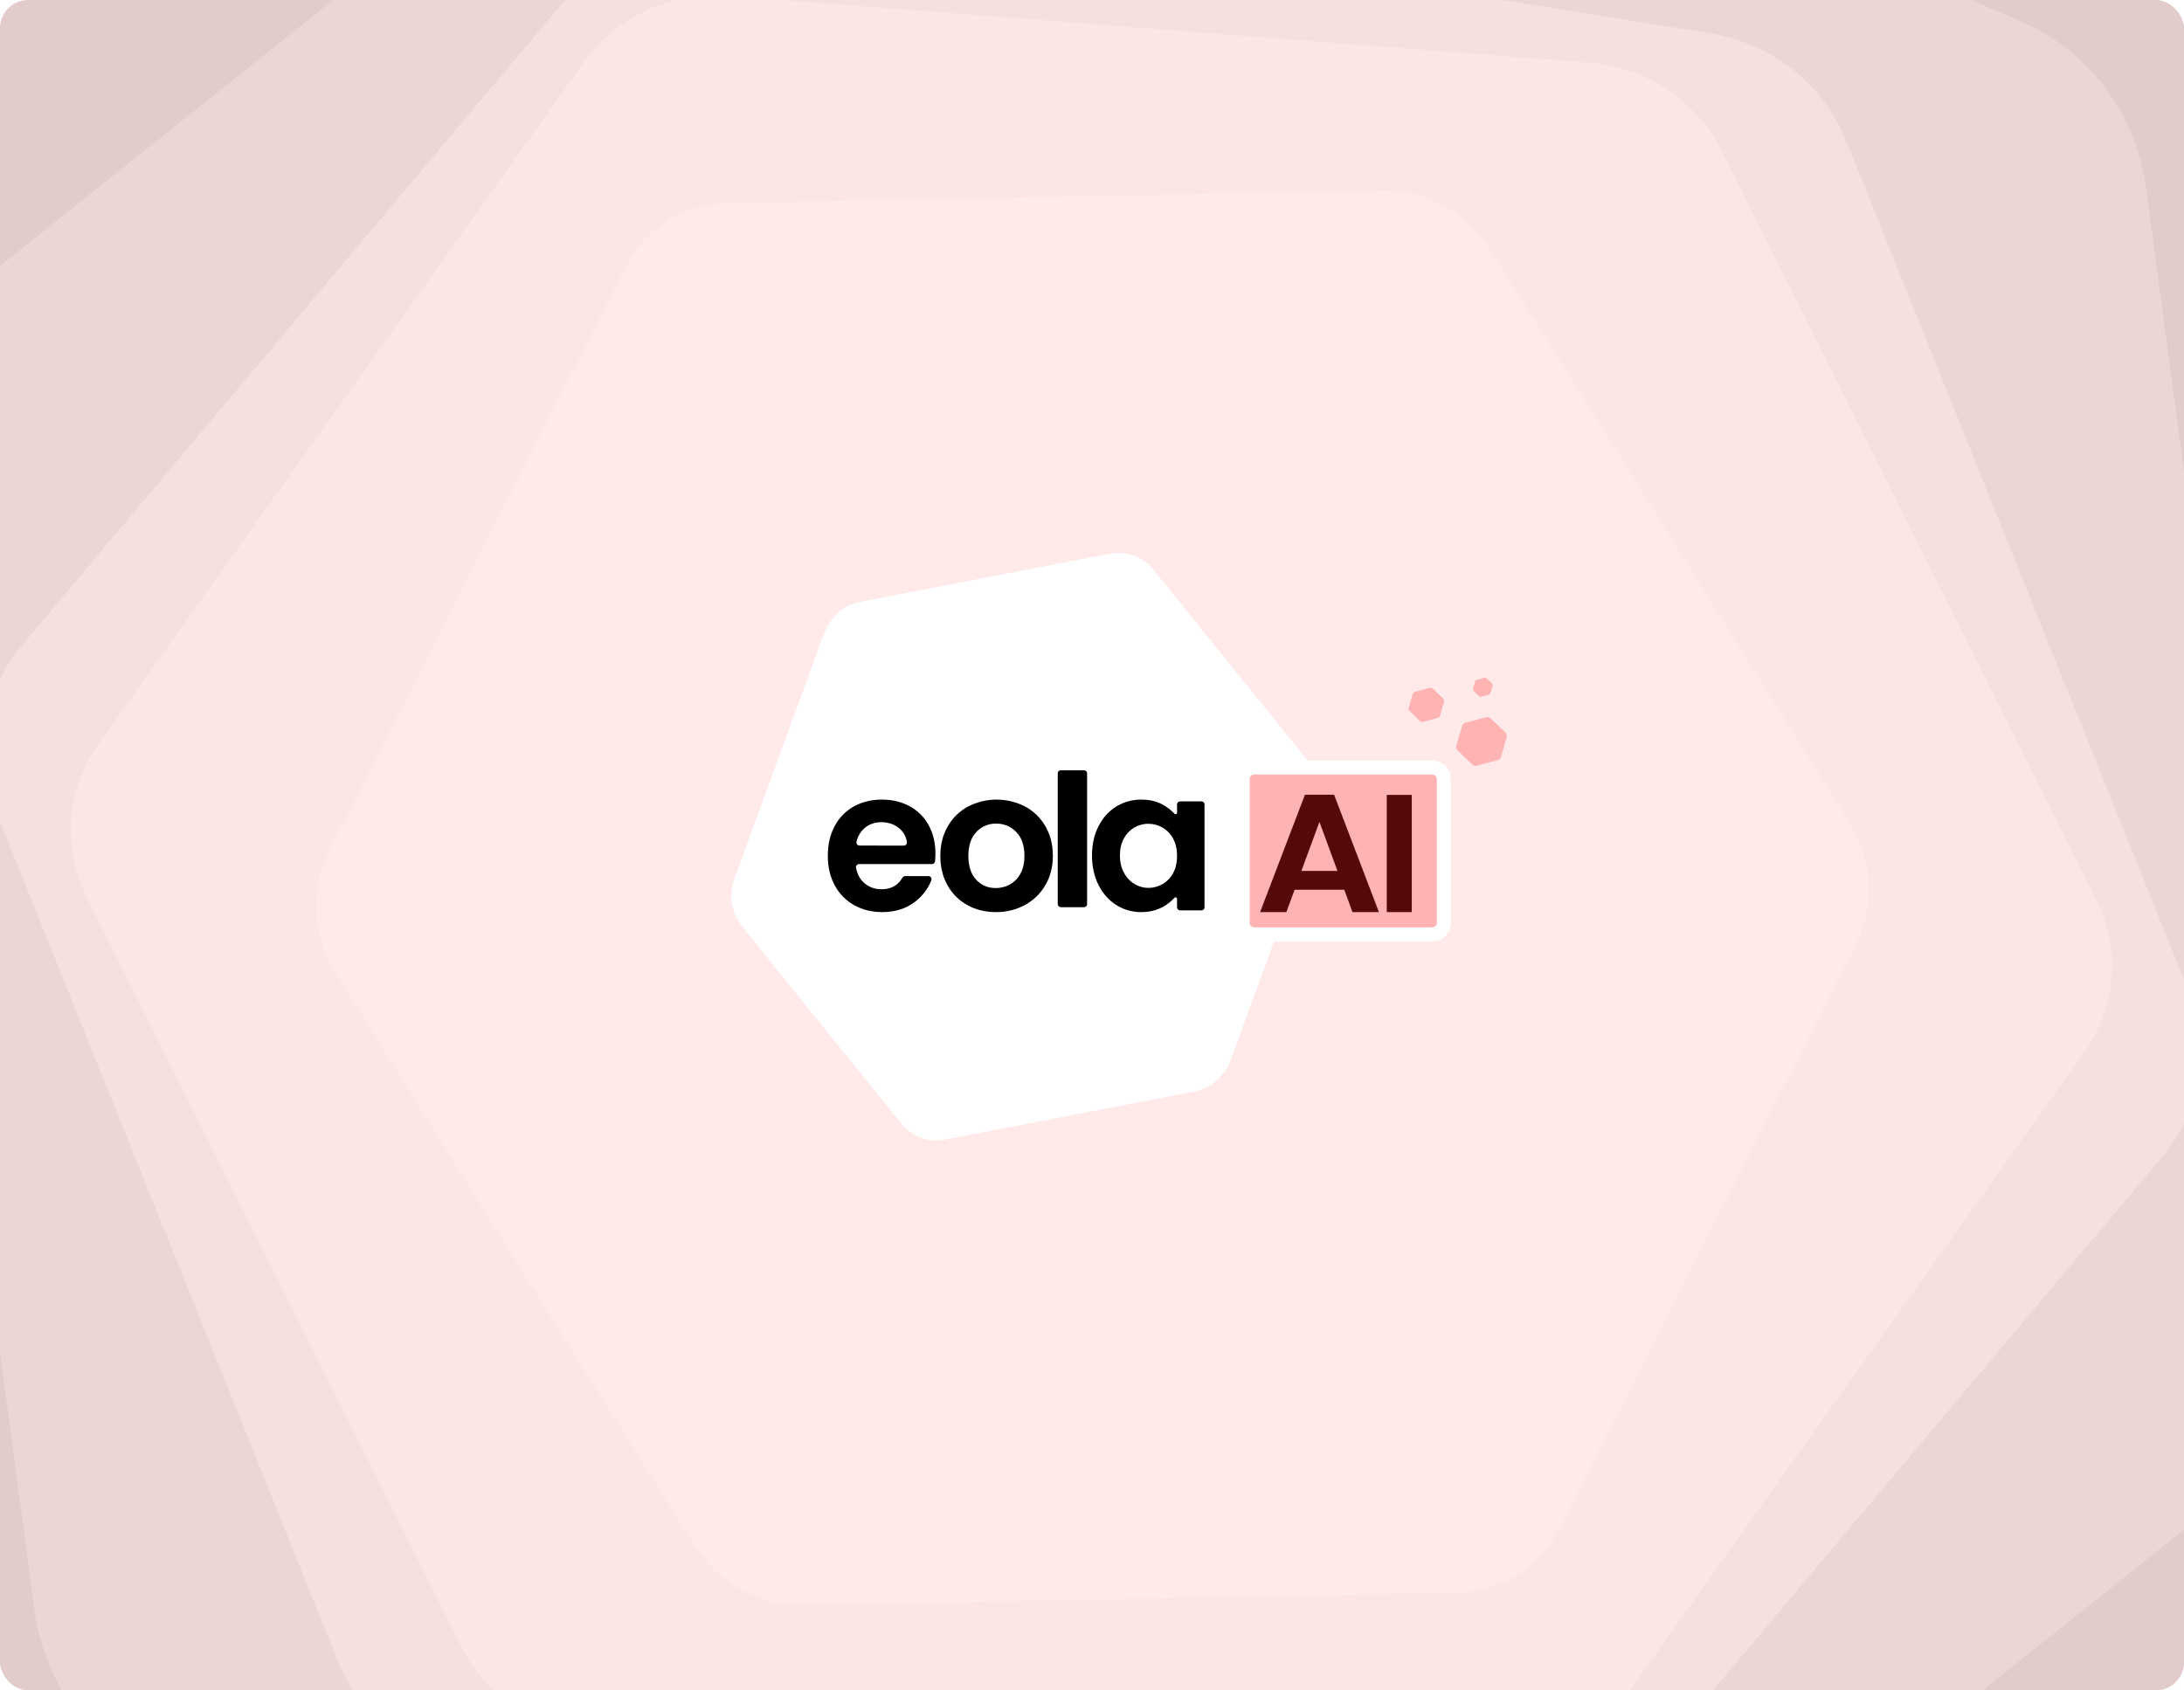
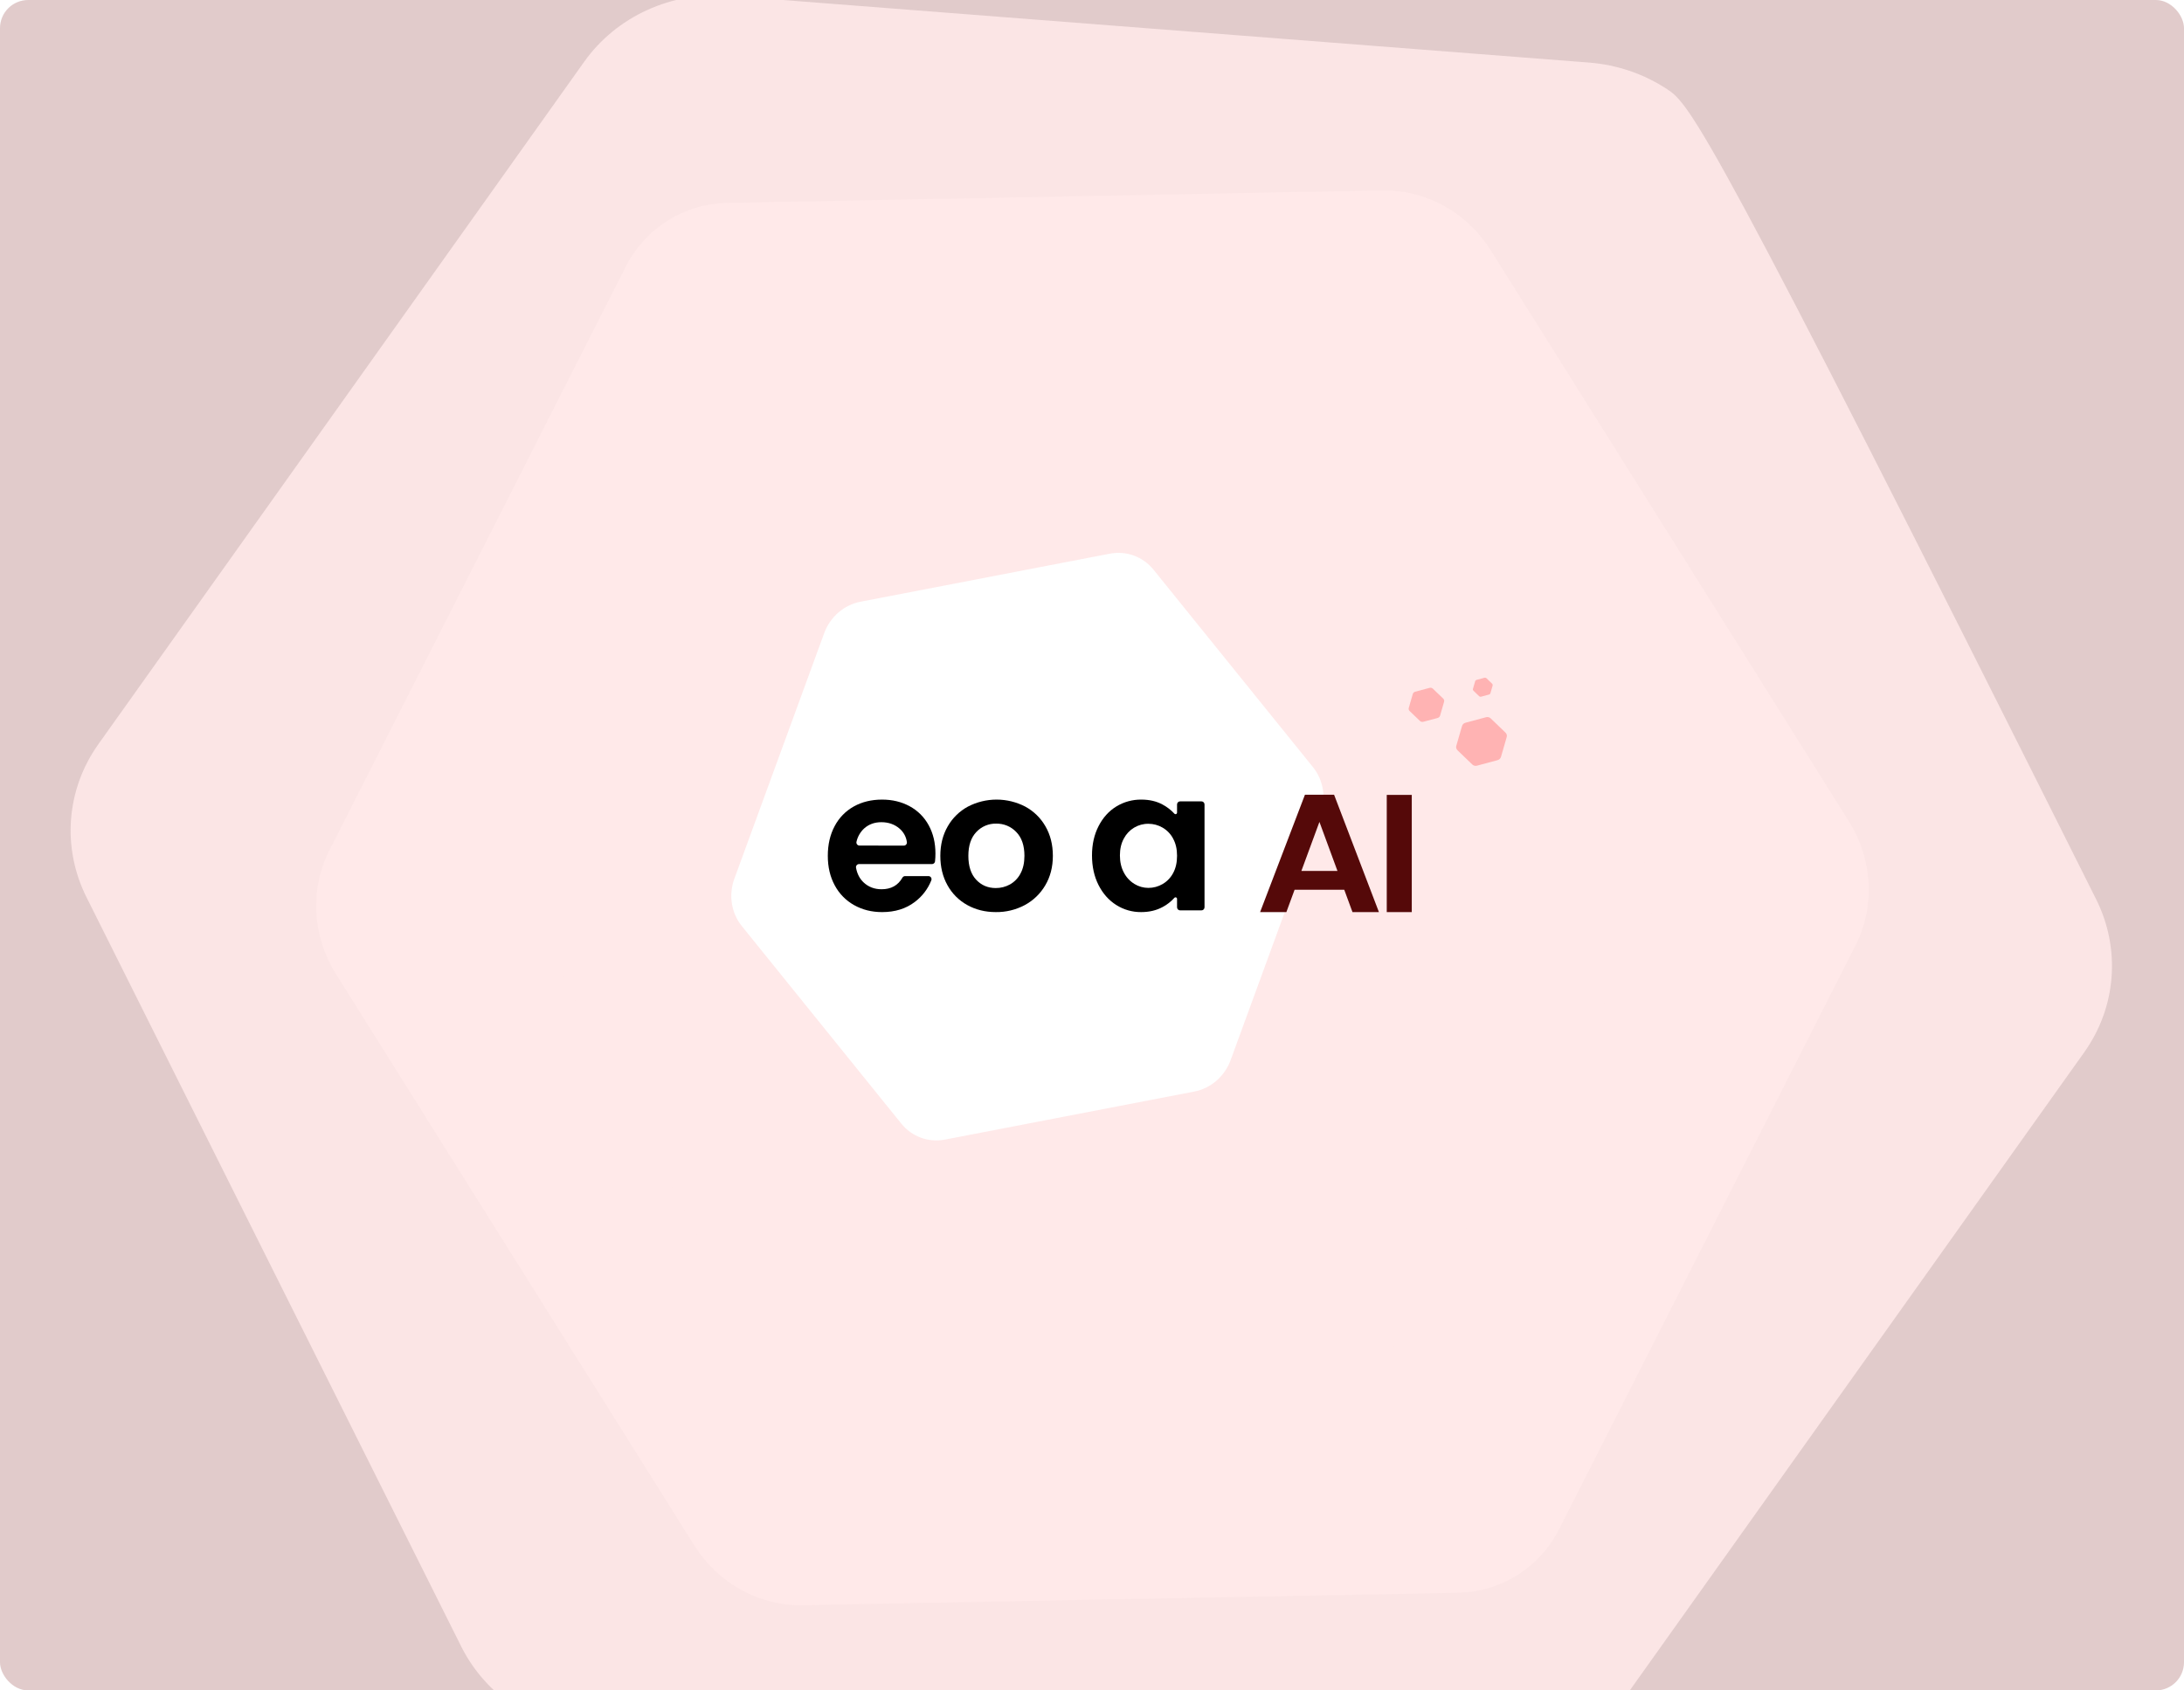
<svg xmlns="http://www.w3.org/2000/svg" width="620" height="480" viewBox="0 0 620 480" fill="none">
  <g clip-path="url(#clip0_396_1628)">
    <rect width="620" height="480" rx="8" fill="#E1CBCB" />
    <g filter="url(#filter0_d_396_1628)">
-       <path d="M-32.705 135.26L9.77 453.181C11.15 463.508 15.117 473.304 21.273 481.583C27.43 489.862 35.558 496.333 44.84 500.345L330.515 623.977C339.797 627.998 349.909 629.416 359.832 628.091C369.756 626.765 379.141 622.741 387.042 616.424L630.281 422.129C638.178 415.815 644.317 407.437 648.084 397.833C651.85 388.23 653.111 377.739 651.739 367.413L609.265 49.491C607.879 39.161 603.909 29.362 597.753 21.077C591.597 12.792 583.471 6.312 574.189 2.287L288.481 -121.299C279.199 -125.32 269.086 -126.739 259.163 -125.413C249.24 -124.087 239.855 -120.064 231.953 -113.747L-11.252 80.504C-19.157 86.818 -25.302 95.203 -29.068 104.815C-32.834 114.427 -34.088 124.927 -32.705 135.26Z" fill="#EBD5D5" />
-     </g>
+       </g>
    <g filter="url(#filter1_d_396_1628)">
-       <path d="M134.748 498.246L399.788 540.594C408.397 541.969 417.202 541.143 425.318 538.198C433.433 535.252 440.573 530.292 446.019 523.816L613.763 324.538C619.217 318.064 622.784 310.299 624.106 302.027C625.428 293.754 624.458 285.264 621.293 277.413L524.002 35.754C520.839 27.907 515.598 20.973 508.805 15.647C502.013 10.32 493.907 6.788 485.3 5.406L220.26 -36.942C211.647 -38.314 202.838 -37.486 194.718 -34.542C186.598 -31.599 179.451 -26.642 173.995 -20.17L6.279 179.146C0.826 185.62 -2.741 193.385 -4.063 201.658C-5.385 209.931 -4.415 218.42 -1.25 226.271L96.013 467.892C99.175 475.746 104.419 482.686 111.219 488.014C118.018 493.343 126.133 496.872 134.748 498.246Z" fill="#F5DFDF" />
-     </g>
+       </g>
    <g filter="url(#filter2_d_396_1628)">
-       <path d="M168.446 488.313L412.849 507.287C420.788 507.903 428.743 506.5 435.913 503.22C443.083 499.939 449.217 494.897 453.696 488.599L591.679 294.799C596.166 288.502 598.839 281.171 599.432 273.542C600.024 265.913 598.514 258.257 595.053 251.343L488.635 38.54C485.176 31.63 479.893 25.705 473.316 21.358C466.739 17.01 459.099 14.394 451.162 13.772L206.759 -5.202C198.817 -5.814 190.859 -4.41 183.685 -1.131C176.51 2.149 170.371 7.189 165.881 13.484L27.927 207.316C23.441 213.613 20.767 220.944 20.174 228.573C19.582 236.202 21.092 243.858 24.553 250.772L130.942 463.543C134.401 470.459 139.688 476.389 146.271 480.738C152.855 485.086 160.503 487.699 168.446 488.313Z" fill="#FBE5E5" />
+       <path d="M168.446 488.313L412.849 507.287C420.788 507.903 428.743 506.5 435.913 503.22C443.083 499.939 449.217 494.897 453.696 488.599L591.679 294.799C596.166 288.502 598.839 281.171 599.432 273.542C600.024 265.913 598.514 258.257 595.053 251.343C485.176 31.63 479.893 25.705 473.316 21.358C466.739 17.01 459.099 14.394 451.162 13.772L206.759 -5.202C198.817 -5.814 190.859 -4.41 183.685 -1.131C176.51 2.149 170.371 7.189 165.881 13.484L27.927 207.316C23.441 213.613 20.767 220.944 20.174 228.573C19.582 236.202 21.092 243.858 24.553 250.772L130.942 463.543C134.401 470.459 139.688 476.389 146.271 480.738C152.855 485.086 160.503 487.699 168.446 488.313Z" fill="#FBE5E5" />
    </g>
    <g filter="url(#filter3_d_396_1628)">
      <path d="M95.366 272.57L197.119 434.851C200.424 440.122 205.005 444.464 210.4 447.44C215.796 450.416 221.816 451.921 227.854 451.803L413.758 448.28C419.799 448.167 425.648 446.435 430.715 443.258C435.782 440.081 439.889 435.571 442.622 430.181L526.791 264.364C529.523 258.978 530.787 252.904 530.459 246.752C530.13 240.6 528.22 234.586 524.92 229.313L423.167 67.033C419.857 61.761 415.275 57.418 409.878 54.439C404.481 51.46 398.46 49.95 392.418 50.06L206.508 53.616C200.466 53.729 194.618 55.461 189.551 58.638C184.484 61.815 180.377 66.325 177.644 71.715L93.481 237.499C90.746 242.888 89.48 248.966 89.811 255.123C90.141 261.279 92.057 267.297 95.366 272.57Z" fill="#FFE9E9" />
    </g>
    <g filter="url(#filter4_d_396_1628)">
      <path d="M227.38 118.898L154.959 236.696C152.606 240.522 151.264 244.876 151.066 249.32C150.868 253.764 151.822 258.141 153.831 262.011L215.634 381.169C217.641 385.042 220.635 388.271 224.313 390.533C227.991 392.794 232.224 394.007 236.586 394.05L370.826 395.419C375.185 395.461 379.52 394.335 383.396 392.153C387.271 389.97 390.551 386.809 392.906 382.985L465.327 265.187C467.679 261.358 469.022 257.002 469.221 252.557C469.421 248.111 468.47 243.731 466.464 239.857L404.638 120.706C402.63 116.833 399.637 113.603 395.959 111.342C392.281 109.08 388.048 107.867 383.685 107.825L249.47 106.45C245.107 106.405 240.768 107.532 236.891 109.718C233.013 111.903 229.733 115.069 227.38 118.898Z" fill="#FFE9E9" />
    </g>
    <path d="M233.979 179.776L208.473 249.517C207.644 251.782 207.404 254.217 207.775 256.577C208.146 258.937 209.117 261.138 210.588 262.959L255.864 319.052C257.334 320.876 259.255 322.255 261.433 323.052C263.61 323.848 265.968 324.033 268.268 323.589L339.058 309.944C341.357 309.5 343.518 308.443 345.323 306.88C347.129 305.317 348.517 303.302 349.347 301.038L374.853 231.297C375.681 229.03 375.921 226.594 375.551 224.233C375.18 221.872 374.211 219.67 372.741 217.845L327.454 161.758C325.983 159.935 324.062 158.555 321.884 157.759C319.707 156.963 317.349 156.777 315.049 157.222L244.271 170.861C241.97 171.304 239.808 172.362 238.001 173.927C236.195 175.492 234.807 177.509 233.979 179.776Z" fill="white" />
    <path d="M264.593 245.357H243.867C243.74 245.357 243.615 245.385 243.501 245.438C243.386 245.492 243.284 245.57 243.202 245.667C243.121 245.764 243.061 245.878 243.028 246.001C242.994 246.124 242.988 246.252 243.009 246.378C243.322 248.127 244.055 249.536 245.209 250.607C246.577 251.872 248.26 252.505 250.258 252.507C252.966 252.507 254.941 251.407 256.185 249.208C256.261 249.075 256.371 248.965 256.503 248.888C256.635 248.811 256.786 248.771 256.938 248.771H263.575C263.716 248.771 263.855 248.805 263.98 248.871C264.105 248.937 264.212 249.033 264.292 249.15C264.372 249.267 264.423 249.402 264.439 249.544C264.456 249.685 264.438 249.828 264.387 249.96C263.423 252.413 261.796 254.545 259.69 256.115C257.175 258.032 254.086 258.99 250.423 258.992C247.465 258.992 244.812 258.33 242.462 257.007C240.133 255.708 238.226 253.76 236.97 251.396C235.655 248.976 234.999 246.183 235 243.019C235 239.813 235.647 237.002 236.941 234.586C238.172 232.232 240.059 230.291 242.371 229.001C244.702 227.699 247.38 227.047 250.406 227.047C253.329 227.047 255.946 227.681 258.259 228.947C260.535 230.178 262.405 232.05 263.64 234.335C264.917 236.666 265.555 239.338 265.555 242.35C265.558 243.101 265.519 243.852 265.438 244.599C265.411 244.806 265.31 244.996 265.155 245.136C265 245.275 264.801 245.353 264.593 245.357ZM256.586 240.111C256.712 240.112 256.837 240.084 256.951 240.031C257.066 239.978 257.167 239.9 257.249 239.803C257.331 239.706 257.39 239.593 257.424 239.471C257.458 239.348 257.465 239.22 257.444 239.095C257.247 237.607 256.504 236.247 255.362 235.281C253.956 234.07 252.236 233.465 250.202 233.465C248.278 233.465 246.66 234.048 245.348 235.213C244.241 236.225 243.47 237.557 243.142 239.025C243.111 239.154 243.111 239.287 243.139 239.416C243.168 239.545 243.225 239.666 243.306 239.769C243.388 239.873 243.491 239.956 243.61 240.014C243.728 240.071 243.857 240.101 243.989 240.101L256.586 240.111Z" fill="black" />
    <path d="M274.622 257.006C272.249 255.704 270.296 253.758 268.989 251.395C267.624 248.975 266.943 246.182 266.944 243.018C266.946 239.853 267.646 237.061 269.046 234.642C270.395 232.272 272.386 230.327 274.791 229.03C277.3 227.727 280.087 227.047 282.917 227.047C285.746 227.047 288.533 227.727 291.043 229.03C293.447 230.328 295.437 232.273 296.787 234.642C298.19 237.063 298.89 239.854 298.889 243.018C298.887 246.181 298.168 248.973 296.73 251.395C295.345 253.765 293.327 255.707 290.902 257.006C288.377 258.347 285.553 259.03 282.692 258.99C279.703 258.99 277.013 258.329 274.622 257.006ZM286.699 251.144C287.981 250.424 289.023 249.347 289.698 248.045C290.444 246.668 290.817 244.992 290.819 243.018C290.819 240.077 290.043 237.819 288.491 236.242C287.761 235.474 286.878 234.867 285.899 234.458C284.919 234.05 283.865 233.849 282.804 233.869C281.75 233.845 280.703 234.045 279.733 234.454C278.762 234.863 277.89 235.473 277.173 236.242C275.659 237.825 274.902 240.083 274.902 243.018C274.902 245.952 275.64 248.211 277.116 249.793C278.593 251.375 280.451 252.166 282.692 252.164C284.093 252.172 285.473 251.821 286.699 251.144V251.144Z" fill="black" />
-     <path d="M308.611 219.537V256.78C308.611 256.998 308.512 257.207 308.338 257.362C308.163 257.516 307.926 257.603 307.679 257.603H301.209C300.962 257.603 300.725 257.516 300.55 257.362C300.376 257.207 300.277 256.998 300.277 256.78V219.537C300.277 219.318 300.376 219.109 300.55 218.955C300.725 218.801 300.962 218.714 301.209 218.714H307.679C307.926 218.714 308.163 218.801 308.338 218.955C308.512 219.109 308.611 219.318 308.611 219.537Z" fill="black" />
    <path d="M311.861 234.589C313.099 232.17 314.778 230.308 316.899 229.003C319.043 227.694 321.507 227.017 324.012 227.048C326.301 227.048 328.303 227.514 330.019 228.446C331.281 229.114 332.423 229.994 333.394 231.047C333.454 231.111 333.531 231.156 333.616 231.175C333.701 231.194 333.789 231.187 333.87 231.155C333.951 231.123 334.021 231.067 334.069 230.994C334.118 230.921 334.144 230.836 334.144 230.748V228.426C334.144 228.194 334.235 227.971 334.398 227.807C334.56 227.643 334.781 227.551 335.011 227.551H341.078C341.308 227.551 341.528 227.643 341.691 227.807C341.853 227.971 341.944 228.194 341.944 228.426V257.625C341.944 257.857 341.853 258.079 341.691 258.243C341.528 258.407 341.308 258.499 341.078 258.499H335.011C334.781 258.499 334.56 258.407 334.398 258.243C334.235 258.079 334.144 257.857 334.144 257.625V255.235C334.144 255.147 334.117 255.061 334.068 254.988C334.018 254.916 333.948 254.86 333.866 254.828C333.785 254.796 333.696 254.79 333.611 254.811C333.526 254.831 333.449 254.877 333.39 254.942C332.429 256.011 331.288 256.9 330.019 257.566C328.265 258.515 326.243 258.99 323.952 258.991C321.456 259.016 319.006 258.318 316.892 256.98C314.769 255.64 313.09 253.75 311.855 251.308C310.62 248.867 310.001 246.065 310 242.902C309.997 239.78 310.618 237.009 311.861 234.589ZM333.037 238.138C332.351 236.832 331.315 235.748 330.047 235.009C328.82 234.289 327.425 233.912 326.006 233.916C324.582 233.9 323.181 234.279 321.956 235.011C320.731 235.744 319.729 236.802 319.059 238.07C318.301 239.43 317.922 241.04 317.924 242.902C317.925 244.763 318.304 246.393 319.059 247.79C319.747 249.115 320.78 250.226 322.047 251.002C323.24 251.735 324.609 252.122 326.006 252.119C327.425 252.123 328.82 251.746 330.047 251.026C331.314 250.286 332.35 249.202 333.037 247.898C333.774 246.538 334.143 244.908 334.144 243.009C334.146 241.11 333.773 239.486 333.026 238.138H333.037Z" fill="black" />
-     <path d="M356.17 217.936H406.496C408.461 217.936 409.888 219.43 409.888 221.074V262.186C409.888 263.83 408.461 265.324 406.496 265.324H356.17C354.204 265.324 352.777 263.83 352.777 262.186V221.074C352.777 219.43 354.204 217.936 356.17 217.936Z" fill="#FFB3B3" stroke="white" stroke-width="4" />
    <path d="M381.613 252.649H367.511L365.178 258.991H357.722L370.453 225.658H378.721L391.453 258.991H383.946L381.613 252.649ZM379.685 247.308L374.562 233.383L369.439 247.308H379.685ZM400.777 225.705V258.991H393.676V225.705H400.777Z" fill="#550909" />
    <path d="M405.84 195.316C406.002 195.273 406.172 195.271 406.334 195.31C406.495 195.35 406.642 195.43 406.76 195.542L409.714 198.382C409.831 198.496 409.914 198.637 409.956 198.792C409.997 198.948 409.996 199.112 409.951 199.268L408.813 203.205C408.767 203.361 408.68 203.504 408.56 203.619C408.44 203.734 408.291 203.817 408.129 203.861L404.038 204.957C403.876 205 403.706 205.002 403.544 204.963C403.383 204.923 403.236 204.843 403.118 204.731L400.164 201.891C400.047 201.778 399.963 201.636 399.922 201.481C399.88 201.325 399.882 201.161 399.927 201.004L401.064 197.068C401.11 196.912 401.197 196.769 401.318 196.654C401.438 196.539 401.586 196.456 401.749 196.412L405.84 195.316Z" fill="#FFB3B3" />
    <path d="M422.721 197.217C422.811 197.193 422.894 197.146 422.961 197.082C423.028 197.018 423.077 196.938 423.103 196.851L423.738 194.652C423.763 194.565 423.764 194.473 423.741 194.386C423.718 194.299 423.671 194.221 423.606 194.157L421.956 192.571C421.89 192.508 421.808 192.464 421.718 192.441C421.628 192.419 421.533 192.42 421.442 192.445L419.157 193.057C419.066 193.081 418.983 193.128 418.916 193.192C418.849 193.256 418.8 193.336 418.775 193.423L418.139 195.622C418.114 195.709 418.113 195.801 418.136 195.888C418.16 195.975 418.206 196.054 418.272 196.117L419.921 197.704C419.987 197.766 420.069 197.811 420.16 197.833C420.25 197.855 420.345 197.854 420.436 197.829L422.721 197.217Z" fill="#FFB3B3" />
    <path d="M419.286 217.417C419.055 217.479 418.811 217.481 418.581 217.425C418.35 217.368 418.141 217.254 417.973 217.094L413.757 213.04C413.59 212.879 413.471 212.677 413.411 212.455C413.352 212.233 413.354 211.999 413.418 211.776L415.042 206.157C415.107 205.934 415.232 205.731 415.403 205.567C415.575 205.402 415.787 205.283 416.018 205.221L421.857 203.657C422.089 203.594 422.332 203.591 422.563 203.648C422.793 203.704 423.003 203.818 423.171 203.979L427.386 208.032C427.554 208.194 427.673 208.396 427.733 208.618C427.792 208.84 427.79 209.075 427.726 209.298L426.102 214.916C426.037 215.139 425.912 215.342 425.74 215.507C425.569 215.671 425.357 215.79 425.125 215.852L419.286 217.417Z" fill="#FFB3B3" />
  </g>
  <defs>
    <filter id="filter0_d_396_1628" x="-37.251" y="-125.896" width="693.528" height="762.468" filterUnits="userSpaceOnUse" color-interpolation-filters="sRGB">
      <feFlood flood-opacity="0" result="BackgroundImageFix" />
      <feColorMatrix in="SourceAlpha" type="matrix" values="0 0 0 0 0 0 0 0 0 0 0 0 0 0 0 0 0 0 127 0" result="hardAlpha" />
      <feOffset dy="4" />
      <feGaussianBlur stdDeviation="2" />
      <feComposite in2="hardAlpha" operator="out" />
      <feColorMatrix type="matrix" values="0 0 0 0 0.333 0 0 0 0 0.035 0 0 0 0 0.035 0 0 0 0.06 0" />
      <feBlend mode="normal" in2="BackgroundImageFix" result="effect1_dropShadow_396_1628" />
      <feBlend mode="normal" in="SourceGraphic" in2="effect1_dropShadow_396_1628" result="shape" />
    </filter>
    <filter id="filter1_d_396_1628" x="-8.638" y="-37.586" width="637.317" height="586.827" filterUnits="userSpaceOnUse" color-interpolation-filters="sRGB">
      <feFlood flood-opacity="0" result="BackgroundImageFix" />
      <feColorMatrix in="SourceAlpha" type="matrix" values="0 0 0 0 0 0 0 0 0 0 0 0 0 0 0 0 0 0 127 0" result="hardAlpha" />
      <feOffset dy="4" />
      <feGaussianBlur stdDeviation="2" />
      <feComposite in2="hardAlpha" operator="out" />
      <feColorMatrix type="matrix" values="0 0 0 0 0.333 0 0 0 0 0.035 0 0 0 0 0.035 0 0 0 0.06 0" />
      <feBlend mode="normal" in2="BackgroundImageFix" result="effect1_dropShadow_396_1628" />
      <feBlend mode="normal" in="SourceGraphic" in2="effect1_dropShadow_396_1628" result="shape" />
    </filter>
    <filter id="filter2_d_396_1628" x="16.049" y="-5.342" width="587.508" height="520.771" filterUnits="userSpaceOnUse" color-interpolation-filters="sRGB">
      <feFlood flood-opacity="0" result="BackgroundImageFix" />
      <feColorMatrix in="SourceAlpha" type="matrix" values="0 0 0 0 0 0 0 0 0 0 0 0 0 0 0 0 0 0 127 0" result="hardAlpha" />
      <feOffset dy="4" />
      <feGaussianBlur stdDeviation="2" />
      <feComposite in2="hardAlpha" operator="out" />
      <feColorMatrix type="matrix" values="0 0 0 0 0.333 0 0 0 0 0.035 0 0 0 0 0.035 0 0 0 0.06 0" />
      <feBlend mode="normal" in2="BackgroundImageFix" result="effect1_dropShadow_396_1628" />
      <feBlend mode="normal" in="SourceGraphic" in2="effect1_dropShadow_396_1628" result="shape" />
    </filter>
    <filter id="filter3_d_396_1628" x="85.759" y="50.054" width="448.751" height="409.755" filterUnits="userSpaceOnUse" color-interpolation-filters="sRGB">
      <feFlood flood-opacity="0" result="BackgroundImageFix" />
      <feColorMatrix in="SourceAlpha" type="matrix" values="0 0 0 0 0 0 0 0 0 0 0 0 0 0 0 0 0 0 127 0" result="hardAlpha" />
      <feOffset dy="4" />
      <feGaussianBlur stdDeviation="2" />
      <feComposite in2="hardAlpha" operator="out" />
      <feColorMatrix type="matrix" values="0 0 0 0 0.333 0 0 0 0 0.035 0 0 0 0 0.035 0 0 0 0.06 0" />
      <feBlend mode="normal" in2="BackgroundImageFix" result="effect1_dropShadow_396_1628" />
      <feBlend mode="normal" in="SourceGraphic" in2="effect1_dropShadow_396_1628" result="shape" />
    </filter>
    <filter id="filter4_d_396_1628" x="147.04" y="106.448" width="326.207" height="296.972" filterUnits="userSpaceOnUse" color-interpolation-filters="sRGB">
      <feFlood flood-opacity="0" result="BackgroundImageFix" />
      <feColorMatrix in="SourceAlpha" type="matrix" values="0 0 0 0 0 0 0 0 0 0 0 0 0 0 0 0 0 0 127 0" result="hardAlpha" />
      <feOffset dy="4" />
      <feGaussianBlur stdDeviation="2" />
      <feComposite in2="hardAlpha" operator="out" />
      <feColorMatrix type="matrix" values="0 0 0 0 0.333 0 0 0 0 0.035 0 0 0 0 0.035 0 0 0 0.06 0" />
      <feBlend mode="normal" in2="BackgroundImageFix" result="effect1_dropShadow_396_1628" />
      <feBlend mode="normal" in="SourceGraphic" in2="effect1_dropShadow_396_1628" result="shape" />
    </filter>
    <clipPath id="clip0_396_1628">
      <rect width="620" height="480" rx="8" fill="white" />
    </clipPath>
  </defs>
</svg>